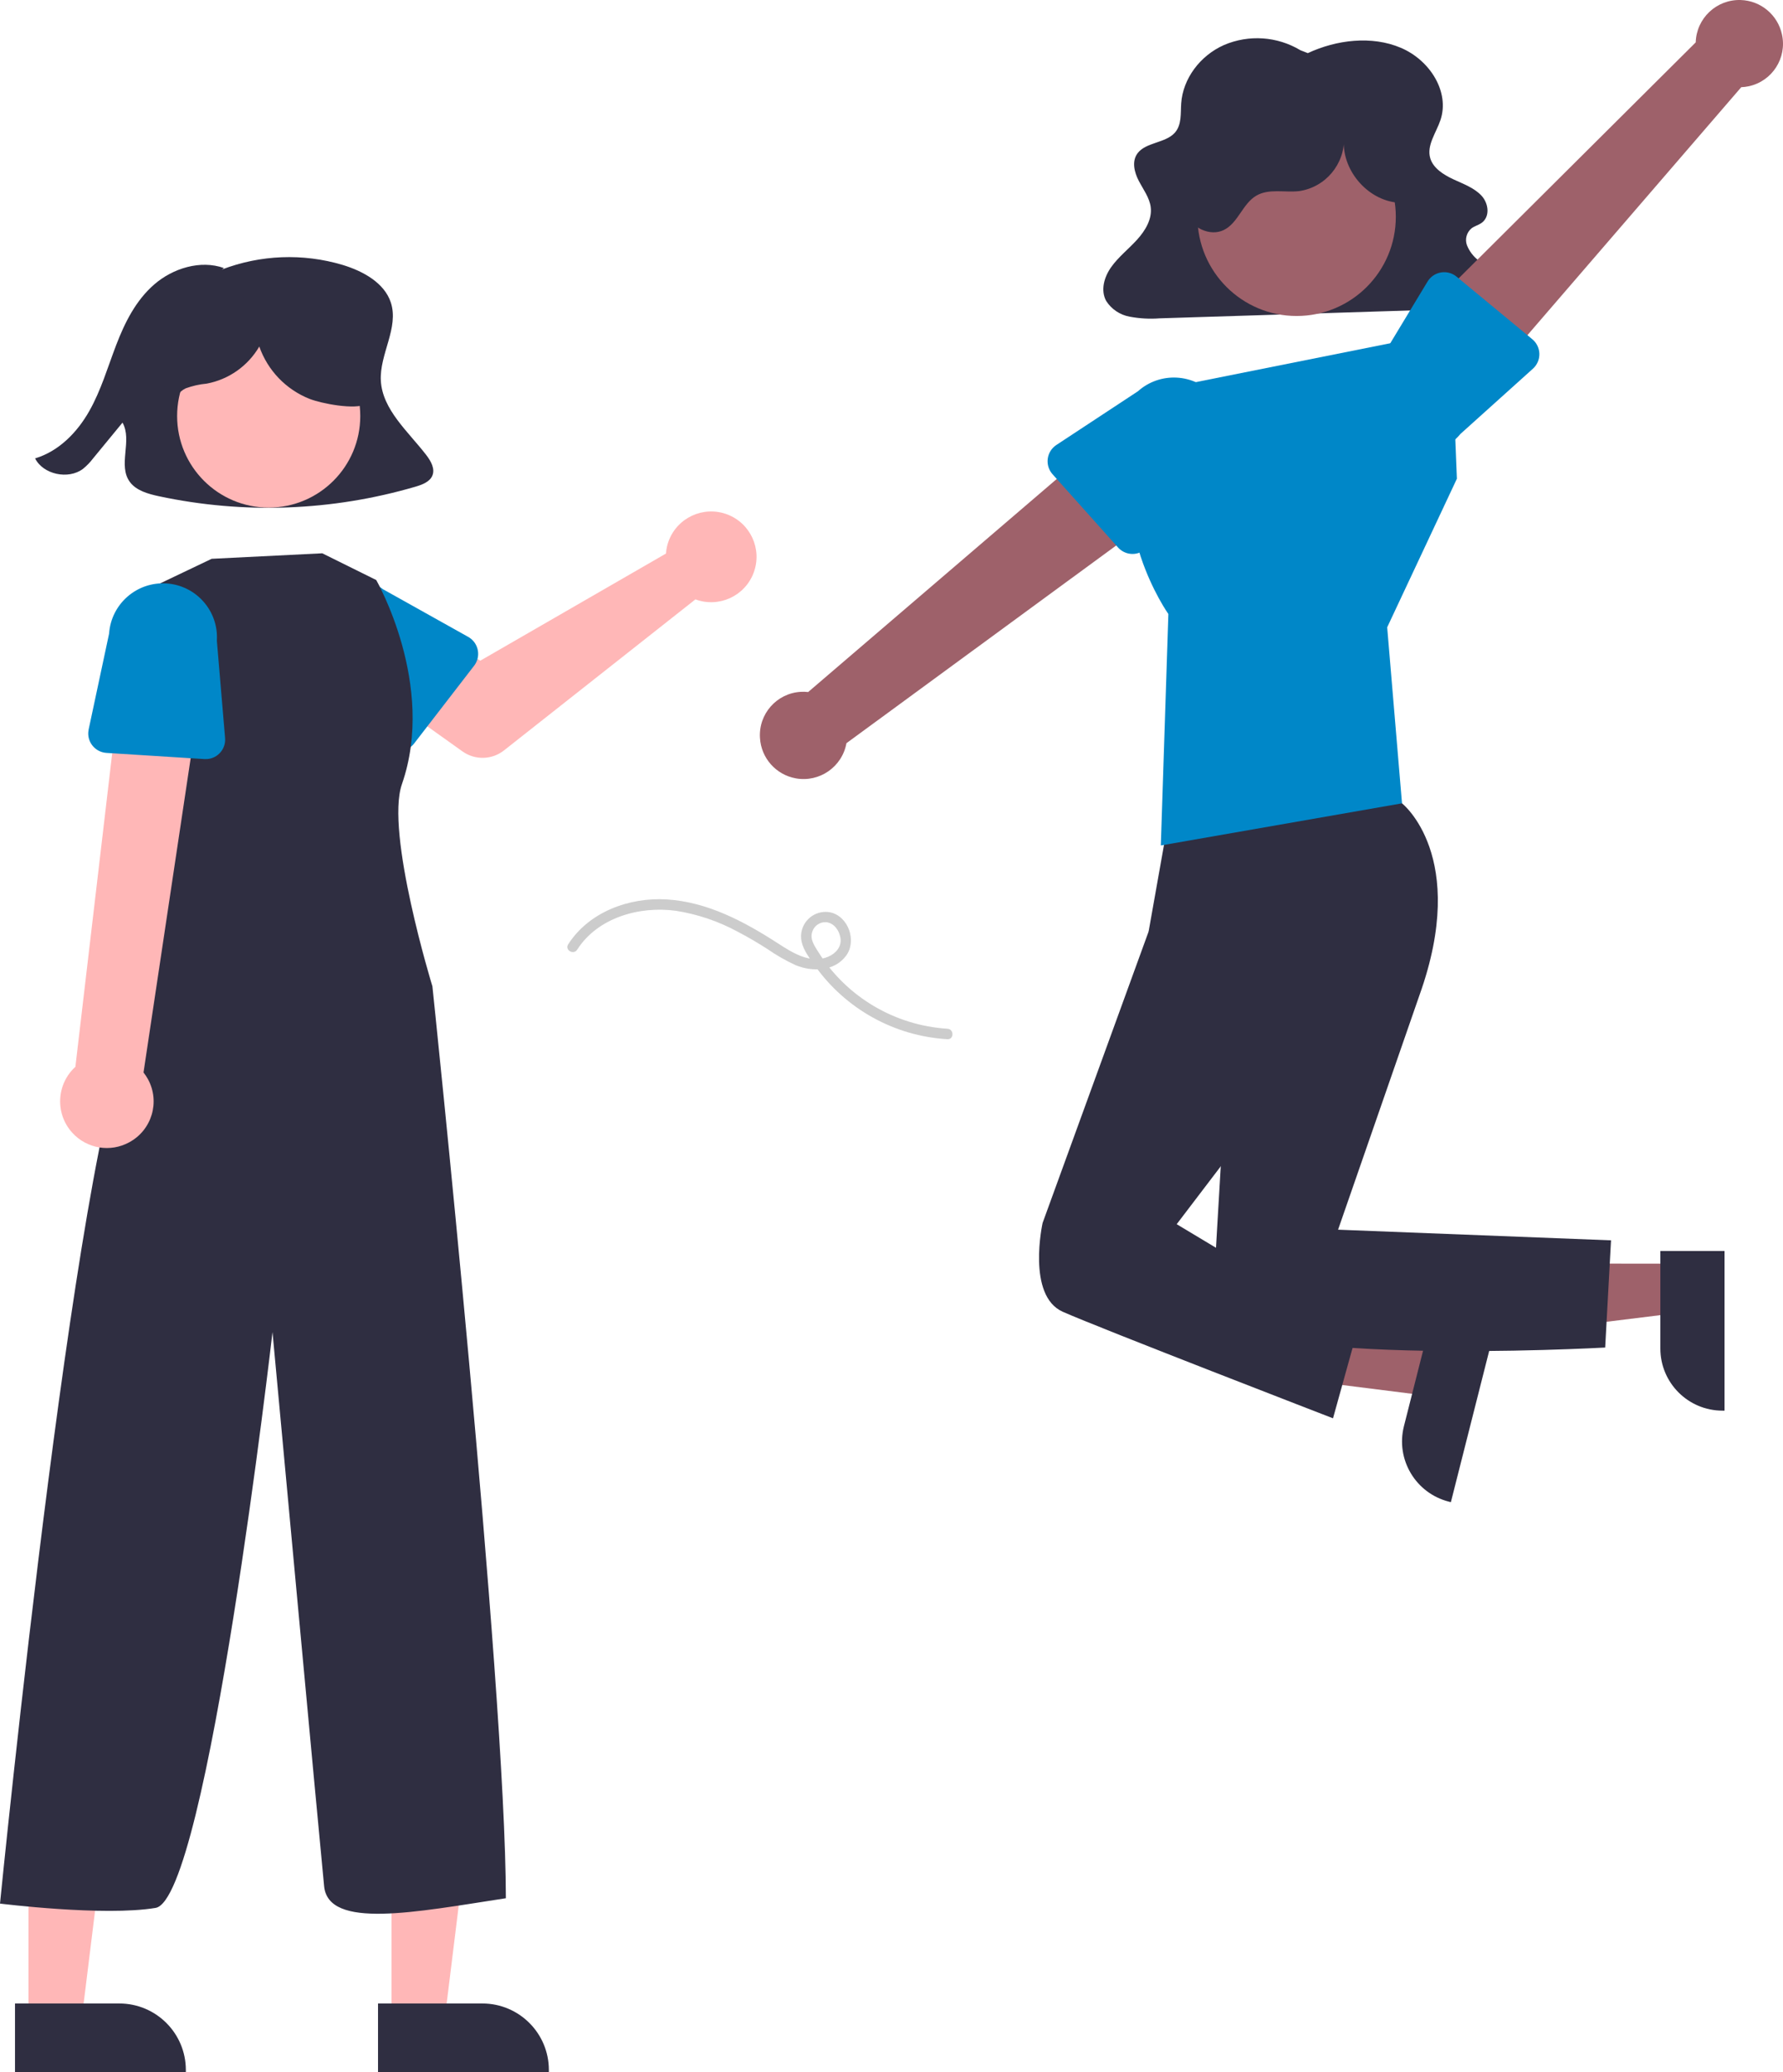
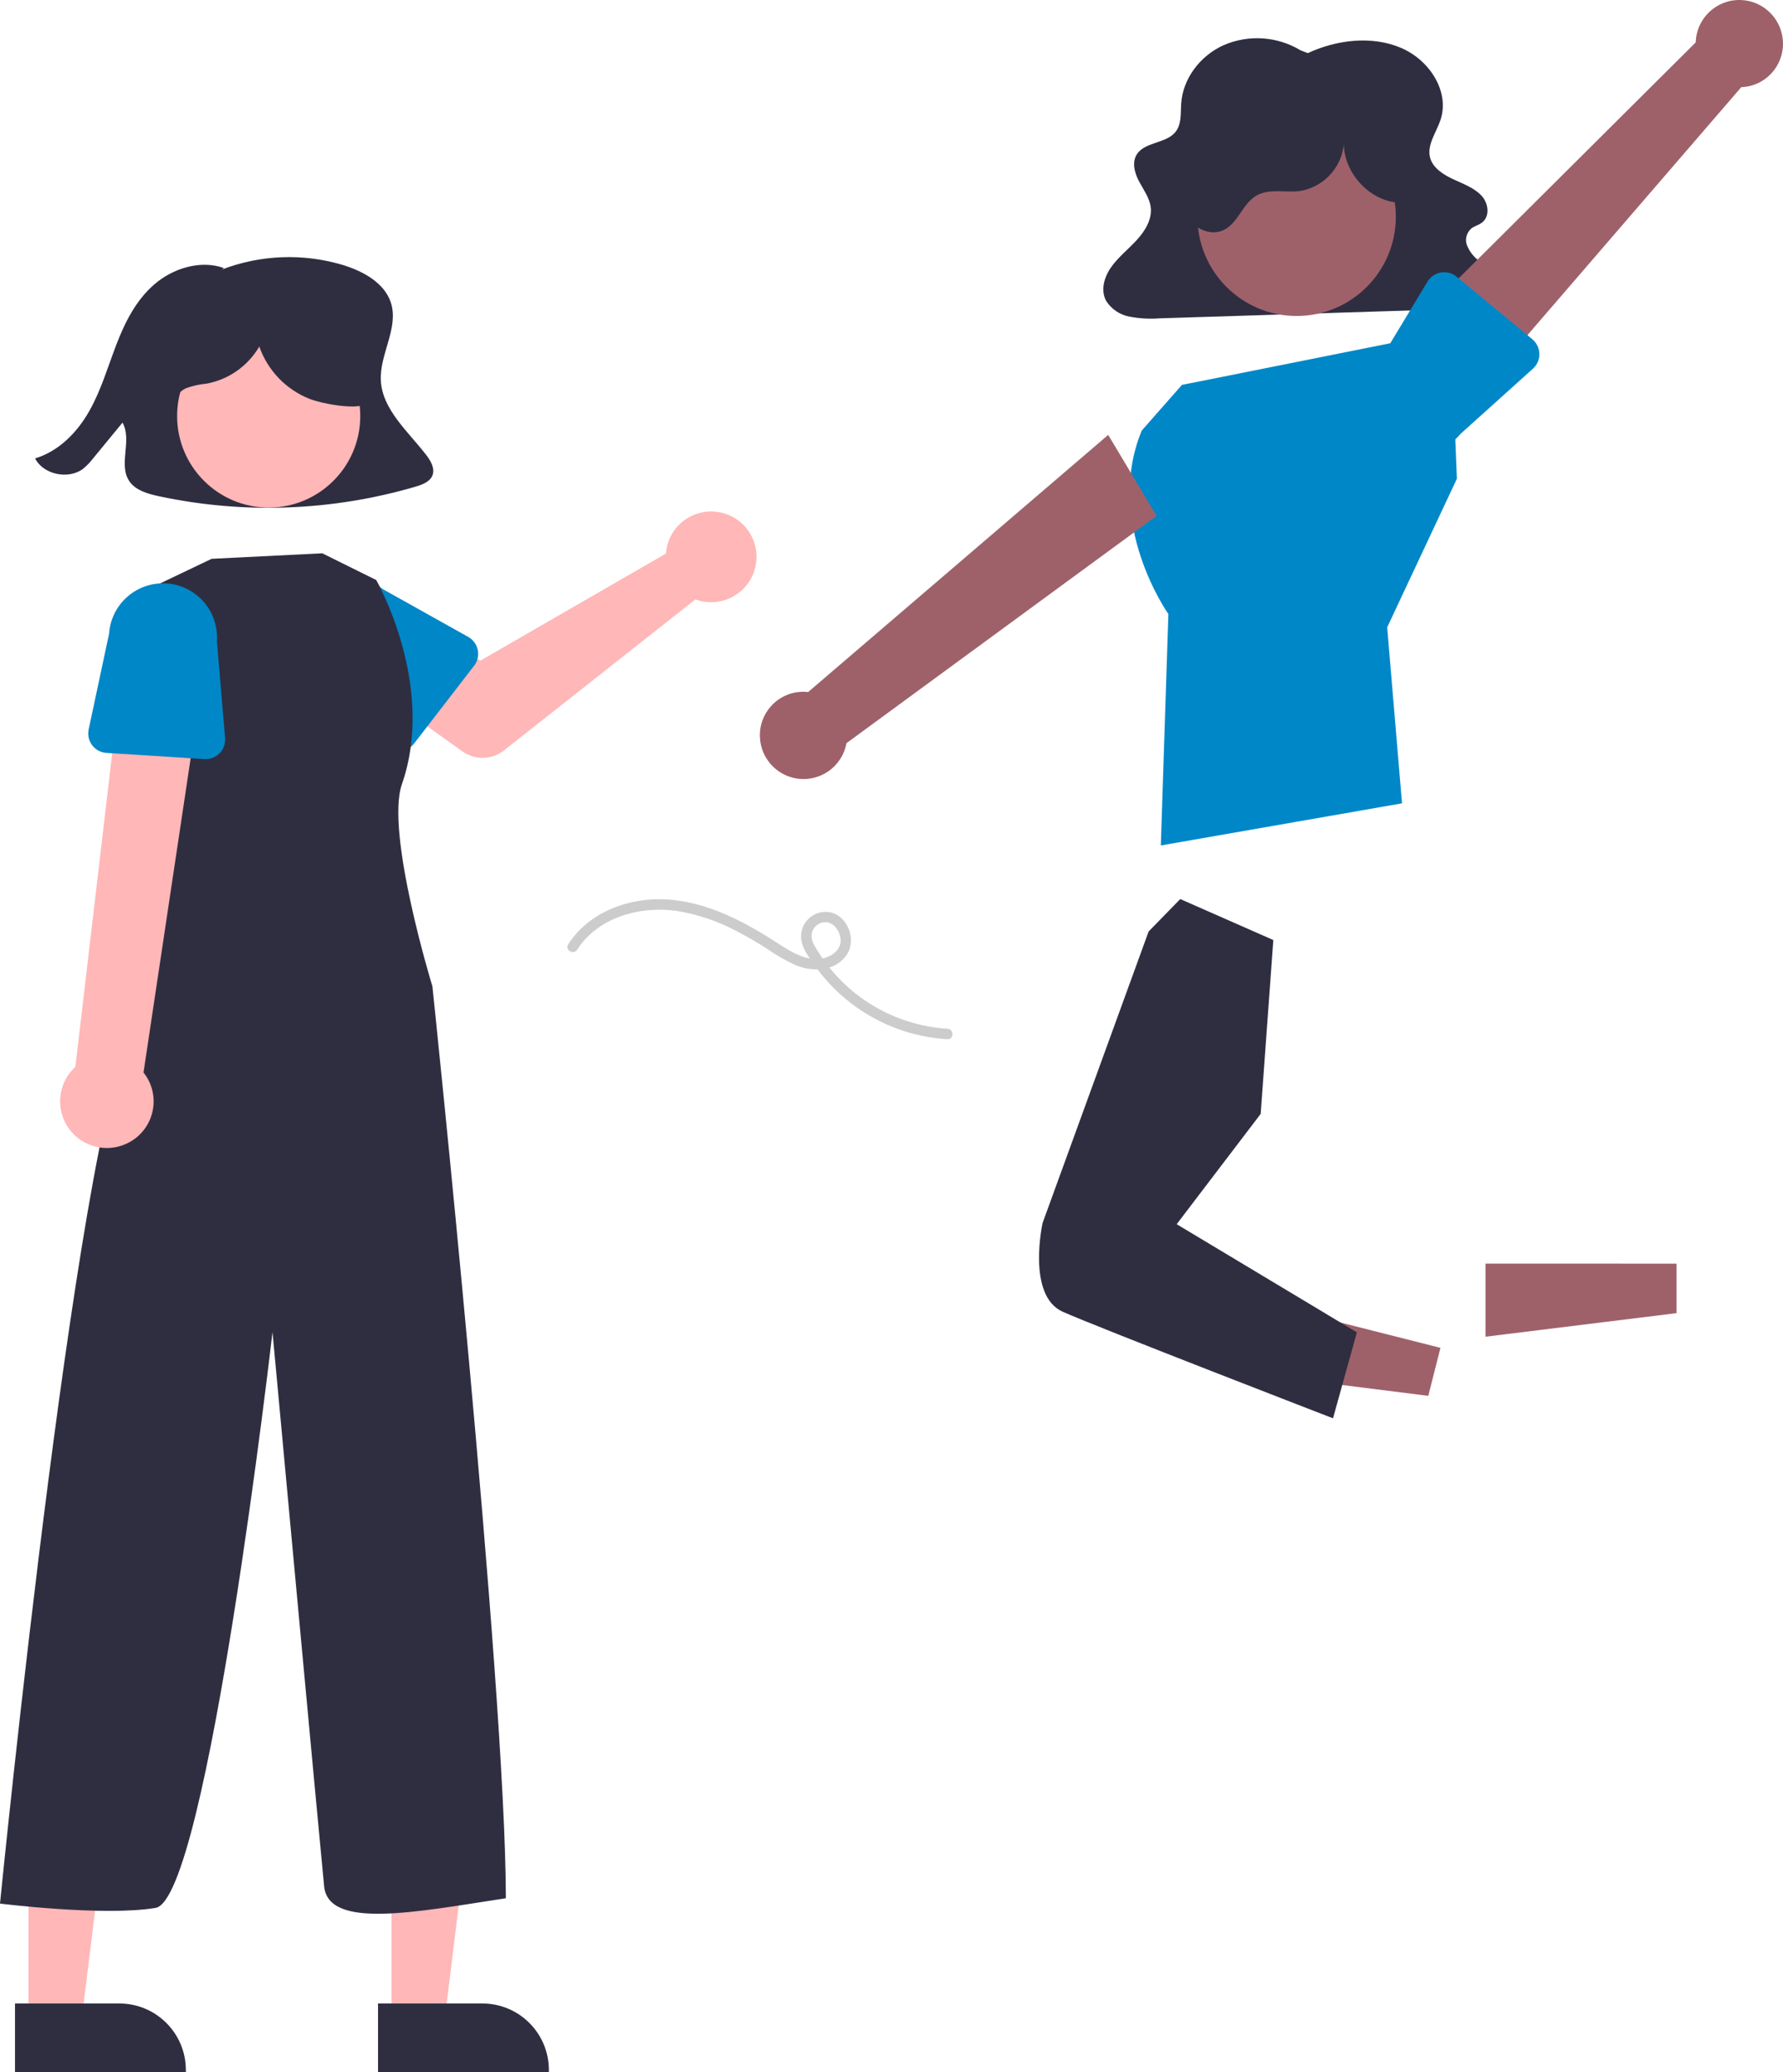
<svg xmlns="http://www.w3.org/2000/svg" version="1.1" x="0px" y="0px" width="441.503px" height="513.065px" viewBox="148.089 141.242 441.503 513.065" enable-background="new 148.089 141.242 441.503 513.065" xml:space="preserve">
  <g id="e81b06de-304d-496c-9b00-3de69ba6add3">
    <path fill="#2F2E41" d="M253.615,253.877c-4.484-5.81-10.82-11.186-11.222-18.354c-0.368-6.575,4.535-13.104,2.467-19.394   c-1.59-4.837-6.835-7.755-11.96-9.301c-9.813-2.917-20.313-2.512-29.873,1.15l0.519-0.366c-5.834-2.079-12.655,0.067-17.245,4.041   c-4.591,3.974-7.319,9.482-9.436,15.002c-2.117,5.52-3.757,11.242-6.699,16.417c-2.942,5.175-7.445,9.881-13.387,11.669   c1.989,3.968,8.208,5.329,11.854,2.595c0.932-0.757,1.77-1.623,2.495-2.579c2.433-2.958,4.865-5.916,7.297-8.874   c2.503,4.452-1.236,10.596,1.841,14.717c1.586,2.125,4.483,2.932,7.174,3.511c21.032,4.487,42.85,3.678,63.492-2.355   c1.659-0.489,3.489-1.162,4.178-2.664C255.905,257.359,254.793,255.404,253.615,253.877z" />
    <path fill="#FFB7B7" d="M313.25,276.549c-0.132,0.577-0.217,1.164-0.256,1.755l-45.97,26.52l-11.173-6.433l-11.912,15.594   l18.674,13.31c3.099,2.208,7.284,2.107,10.271-0.25l47.403-37.396c5.817,2.154,12.28-0.817,14.434-6.635   c2.153-5.818-0.816-12.28-6.635-14.434s-12.28,0.817-14.435,6.635C313.49,275.651,313.355,276.097,313.25,276.549L313.25,276.549z" />
    <path fill="#0087C8" d="M265.487,306.08l-14.857,19.256c-1.625,2.105-4.649,2.496-6.754,0.871   c-0.187-0.144-0.363-0.302-0.527-0.472l-16.819-17.466c-5.822-4.544-6.858-12.949-2.314-18.771   c4.527-5.801,12.891-6.854,18.715-2.357l21.095,11.795c2.321,1.299,3.15,4.233,1.851,6.554   C265.762,305.696,265.631,305.894,265.487,306.08L265.487,306.08z" />
    <polygon fill="#FFB7B7" points="245.04,641.589 258.159,641.588 264.4,590.984 245.037,590.985  " />
    <path fill="#2F2E41" d="M241.693,637.306l25.837-0.001h0.001c9.093,0,16.465,7.372,16.465,16.465v0.535l-42.303,0.002   L241.693,637.306z" />
    <polygon fill="#FFB7B7" points="155.149,641.589 168.269,641.588 174.51,590.984 155.147,590.985  " />
    <path fill="#2F2E41" d="M151.803,637.306l25.837-0.001h0.001c9.094,0,16.465,7.372,16.466,16.465v0.535l-42.303,0.002   L151.803,637.306z" />
    <circle fill="#FFB7B7" cx="214.623" cy="244.249" r="22.674" />
    <path fill="#2F2E41" d="M227.889,278.239l13.358,6.617c0,0,14.924,25.937,6.363,50.55c-4.156,11.949,7.548,50.042,7.548,50.042   s18.135,172.543,18.192,225.796c-22.53,3.464-43.932,7.744-45.002-2.957s-12.784-137.229-12.784-137.229   s-16.109,140.44-28.951,142.58c-12.841,2.141-38.524-1.07-38.524-1.07s20.39-205.717,34.301-218.558l2.14-10.701l-0.057-96.058   l16.028-7.649L227.889,278.239z" />
    <path fill="#FFB7B7" d="M180.105,424.065c5.584-3.021,7.661-9.998,4.64-15.582c-0.322-0.595-0.696-1.161-1.118-1.69l15.535-103.547   l-20.295-0.974l-12.11,103.119c-4.719,4.297-5.061,11.607-0.763,16.327C169.59,425.667,175.424,426.638,180.105,424.065   L180.105,424.065z" />
    <path fill="#0087C8" d="M198.721,329.191l-24.273-1.533c-2.654-0.167-4.67-2.455-4.502-5.109c0.015-0.235,0.047-0.47,0.096-0.701   l5.058-23.714c0.505-7.369,6.889-12.933,14.257-12.428c7.343,0.504,12.899,6.846,12.432,14.191l2.034,24.083   c0.223,2.65-1.745,4.979-4.395,5.203C199.193,329.203,198.957,329.206,198.721,329.191z" />
    <path fill="#2F2E41" d="M238.386,229.51c-0.883-4.008-3.753-7.329-7.059-9.761c-11.246-8.273-26.798-7.327-36.959,2.248   c-2.751,2.43-4.735,5.609-5.708,9.148c-0.942,3.592-0.047,7.417,2.392,10.218l0.453,0.284c-0.411-1.742,0.942-3.483,2.559-4.251   c1.682-0.617,3.437-1.011,5.221-1.17c5.461-1.032,10.207-4.381,13.009-9.18c2.076,5.906,6.605,10.626,12.421,12.945   c2.997,1.172,11.228,2.783,14.081,1.295C242.435,239.388,239.27,233.518,238.386,229.51z" />
    <path fill="#CCCCCC" d="M382.688,395.958c-13.048-0.822-24.91-7.849-31.9-18.896c-0.966-1.545-2.227-3.24-1.558-5.141   c0.479-1.501,1.932-2.471,3.502-2.34c1.971,0.24,3.243,2.168,3.485,4.016c0.275,2.096-1.203,3.742-3.028,4.521   c-4.461,1.903-8.962-1.038-12.596-3.385c-8.279-5.349-17.387-10.185-27.419-10.794c-9.283-0.563-19.237,3.076-24.4,11.126   c-0.903,1.408,1.34,2.71,2.238,1.308c5.121-7.982,15.473-10.85,24.473-9.616c5.364,0.847,10.543,2.604,15.313,5.199   c2.474,1.284,4.873,2.707,7.224,4.203c2.237,1.561,4.608,2.92,7.086,4.062c4.132,1.697,9.602,1.564,12.487-2.343   c2.692-3.646,0.611-9.714-3.892-10.739c-3.297-0.65-6.497,1.496-7.147,4.793c-0.159,0.809-0.152,1.641,0.02,2.445   c0.449,2.147,2.065,4.248,3.316,6.003c7.615,10.712,19.676,17.394,32.796,18.171C384.355,398.633,384.352,396.04,382.688,395.958   L382.688,395.958z" />
    <path fill="#2F2E41" d="M471.931,154.395c7.098-3.302,15.811-4.384,23.032-1.316c7.222,3.068,12.145,10.932,9.81,17.891   c-1.059,3.155-3.47,6.258-2.53,9.445c0.723,2.453,3.245,4.072,5.722,5.224c2.478,1.152,5.188,2.12,6.979,4.062   c1.792,1.942,2.165,5.286-0.072,6.792c-0.737,0.497-1.659,0.731-2.374,1.254c-1.249,1.015-1.717,2.71-1.164,4.222   c0.596,1.484,1.58,2.78,2.851,3.75c2.541,2.191,5.898,4.699,5.109,7.809c-0.594,1.687-1.975,2.978-3.697,3.458   c-1.763,0.509-3.592,0.75-5.427,0.717l-74.966,2.361c-2.475,0.186-4.963,0.047-7.402-0.414c-2.396-0.437-4.502-1.852-5.812-3.905   c-1.436-2.657-0.493-5.931,1.279-8.412c1.773-2.481,4.282-4.438,6.355-6.717s3.77-5.123,3.404-8.067   c-0.293-2.357-1.848-4.395-2.963-6.537c-1.116-2.142-1.765-4.819-0.319-6.789c2.037-2.777,6.927-2.525,9.243-5.113   c1.748-1.953,1.41-4.764,1.584-7.281c0.418-6.057,4.611-11.777,10.58-14.433c6.157-2.644,13.211-2.163,18.953,1.291   L471.931,154.395z" />
    <polygon fill="#9E616A" points="563.227,454.115 563.227,466.376 515.938,472.209 515.939,454.113  " />
-     <path fill="#2F2E41" d="M575.111,450.989l-0.002,39.531h-0.5c-8.497-0.001-15.386-6.89-15.386-15.387v-0.001l0.001-24.144H575.111z   " />
    <polygon fill="#9E616A" points="504.77,474.971 501.76,486.854 454.487,480.9 458.93,463.36  " />
-     <path fill="#2F2E41" d="M517.058,474.856l-9.705,38.321l-0.484-0.123c-8.237-2.086-13.225-10.455-11.139-18.692v-0.001   l5.928-23.405L517.058,474.856z" />
-     <path fill="#2F2E41" d="M492.696,337.484l2.554,2.66c0,0,16.661,13.064,4.334,47.48l-20.164,58.09l67.588,2.636l-1.448,26.544   c0,0-98.018,5.452-97.16-10.701s4.475-75.965,4.475-75.965l-20.364-16.354l4.91-27.66L492.696,337.484z" />
    <path fill="#2F2E41" d="M440.34,363.847l-7.83,8.028l-26.253,72.165c0,0-4,18,5,22s66.91,26.375,66.91,26.375l5.913-21.282   l-44.62-26.782l20.797-27.311l3.13-43.046L440.34,363.847z" />
    <path fill="#0087C8" d="M440.757,236.54l66.636-13.324l1.448,36.559l-17.261,36.79l3.67,43.58l-59.721,10.434l1.87-57.303   c0,0-16.037-22.625-6.59-45.43L440.757,236.54z" />
    <path fill="#9E616A" d="M589.344,149.814c1.261,5.797-2.416,11.52-8.213,12.781c-0.618,0.135-1.247,0.214-1.879,0.238l-63.9,74.097   l-14.856-18.03l67.483-67.166c0.17-5.962,5.141-10.659,11.104-10.489C584.071,141.388,588.313,144.93,589.344,149.814   L589.344,149.814z" />
    <path fill="#0087C8" d="M529.265,228.846c0.03,1.4-0.551,2.744-1.592,3.681l-17.968,16.175c-4.707,5.695-13.14,6.495-18.834,1.788   c-5.669-4.686-6.492-13.07-1.841-18.769l12.542-20.759c1.375-2.277,4.337-3.007,6.613-1.632c0.202,0.122,0.396,0.259,0.577,0.41   l18.754,15.496C528.598,226.126,529.235,227.445,529.265,228.846z" />
    <path fill="#9E616A" d="M336.272,323.948c-0.378-5.921,4.116-11.027,10.037-11.404c0.632-0.04,1.266-0.024,1.894,0.047   l74.295-63.67l11.982,20.055l-76.797,56.28c-1.062,5.871-6.683,9.767-12.552,8.705C340.22,333.07,336.558,328.931,336.272,323.948   L336.272,323.948z" />
-     <path fill="#0087C8" d="M407.529,254.826c0.181-1.389,0.957-2.631,2.127-3.401l20.191-13.295   c5.505-4.927,13.962-4.458,18.889,1.047c4.909,5.485,4.464,13.907-0.996,18.844l-15.515,18.643   c-1.702,2.045-4.739,2.323-6.784,0.621c-0.182-0.151-0.352-0.315-0.509-0.491l-16.217-18.134   C407.781,257.614,407.349,256.215,407.529,254.826z" />
    <circle fill="#9E616A" cx="469.157" cy="194.92" r="24.561" />
    <path fill="#2F2E41" d="M494.284,191.429c-7.757-0.623-14.196-8.372-13.39-16.111c0.188,6.604-4.604,12.3-11.142,13.246   c-3.558,0.392-7.458-0.685-10.555,1.11c-3.431,1.988-4.528,6.816-8.102,8.533c-3.452,1.659-7.838-0.604-9.543-4.034   c-1.706-3.43-1.287-7.55-0.157-11.21c5.159-16.703,22.882-26.061,39.584-20.901c4.952,1.529,9.452,4.251,13.105,7.926   c3.262,3.28,5.852,7.461,6.271,12.068c0.42,4.606-1.717,9.605-5.854,11.675L494.284,191.429z" />
  </g>
  <g id="Ebene_2" display="none">
    <path display="inline" fill="#6C63FF" d="M394.757,159.471c-1.075-24.553-20.653-43.638-37.341-42.907   c-16.687,0.731-34.521,21.455-33.445,46.007c0.995,22.727,18.588,40.723,33.662,42.73c-0.156,0.151-0.282,0.332-0.371,0.53   l-1.499,3.562c-0.37,0.879,0.043,1.893,0.923,2.263c0.247,0.104,0.515,0.149,0.783,0.132l8.215-0.537   c0.952-0.062,1.674-0.884,1.611-1.837c-0.018-0.268-0.097-0.527-0.232-0.759l-1.949-3.336c-0.07-0.114-0.154-0.221-0.25-0.315   C379.754,201.748,395.754,182.248,394.757,159.471z" />
    <path display="inline" fill="#FFFFFF" d="M372.346,135.212c11.016,10.375,11.974,27.56,2.181,39.096   c-1.064,1.283,1.085,2.734,2.143,1.459c10.392-12.522,9.368-30.939-2.347-42.233C373.13,132.387,371.145,134.056,372.346,135.212z" />
    <path display="inline" fill="#CCCCCC" d="M598.711,400.412c-14.711-19.687-41.637-24.438-55.016-14.439   c-13.38,9.998-16.453,37.165-1.742,56.853c13.617,18.223,38.288,23.192,51.876,16.365c-0.044,0.214-0.046,0.433-0.008,0.647   l0.767,3.787c0.188,0.936,1.101,1.541,2.036,1.352c0.263-0.054,0.51-0.167,0.722-0.332l6.487-5.068   c0.752-0.588,0.886-1.674,0.298-2.426c-0.165-0.212-0.377-0.382-0.619-0.497l-3.49-1.659c-0.123-0.056-0.252-0.096-0.384-0.121   C610.111,443.8,612.357,418.676,598.711,400.412z" />
    <path display="inline" fill="#FFFFFF" d="M566.531,392.979c14.945,2.374,25.412,16.038,23.812,31.085   c-0.158,1.659,2.436,1.648,2.593,0c1.538-16.199-9.676-30.845-25.716-33.584C565.589,390.203,564.888,392.7,566.531,392.979z" />
    <path display="inline" fill="#CCCCCC" d="M622.689,60.105c12.862-20.942,7.333-47.718-6.9-56.459   c-14.232-8.741-40.614-1.563-53.476,19.379c-11.905,19.385-7.412,44.147,3.951,54.253c-0.214,0.038-0.419,0.117-0.604,0.232   l-3.237,2.11c-0.799,0.521-1.024,1.592-0.503,2.392c0.146,0.225,0.343,0.412,0.574,0.548l7.106,4.157   c0.824,0.482,1.883,0.205,2.364-0.619c0.136-0.231,0.215-0.491,0.232-0.759l0.254-3.855c0.006-0.135-0.004-0.27-0.03-0.401   C586.581,86.725,610.759,79.532,622.689,60.105z" />
    <path display="inline" fill="#FFFFFF" d="M617.712,27.456c3.313,14.765-5.518,29.538-20.092,33.609   c-1.601,0.466-0.633,2.872,0.958,2.409c15.622-4.553,25.09-20.383,21.711-36.301C619.944,25.554,617.364,25.825,617.712,27.456z" />
    <path id="a7292837-b693-4341-9d08-f79d69c00516" display="inline" fill="#E6E6E6" d="M71.554,610.33   c7.979,2.805,16.842,1.243,23.383-4.119c8.189-6.874,10.758-18.196,12.847-28.682l6.18-31.017l-12.938,8.908   c-9.305,6.406-18.818,13.019-25.26,22.298c-6.442,9.279-9.252,21.947-4.078,31.988" />
-     <path id="bbe87a9d-22ff-4c97-8b47-e161a95b9ece" display="inline" fill="#F2F2F2" d="M73.552,650.04   c-1.628-11.863-3.304-23.881-2.159-35.871c1.015-10.649,4.264-21.049,10.878-29.579c3.511-4.519,7.783-8.391,12.625-11.44   c1.262-0.797,2.424,1.203,1.167,1.997c-8.377,5.294-14.857,13.111-18.505,22.325c-4.028,10.246-4.675,21.416-3.981,32.3   c0.419,6.583,1.311,13.122,2.206,19.653c0.146,0.612-0.207,1.234-0.808,1.422C74.36,651.013,73.726,650.652,73.552,650.04   L73.552,650.04z" />
    <path id="ed3d176e-02dd-4f6a-96fc-dfdec80464da" display="inline" fill="#E6E6E6" d="M85.273,631.004   c3.421,5.202,9.309,8.242,15.531,8.019c7.865-0.373,14.418-5.859,20.317-11.07l17.452-15.408l-11.55-0.554   c-8.306-0.397-16.827-0.771-24.738,1.794c-7.912,2.564-15.208,8.727-16.654,16.915" />
    <path id="ae799342-61c9-47cf-bc03-dd36b89c58fd" display="inline" fill="#F2F2F2" d="M68.949,656.86   c7.84-13.872,16.933-29.288,33.181-34.216c4.517-1.365,9.254-1.854,13.955-1.441c1.482,0.129,1.112,2.412-0.367,2.285   c-7.88-0.654-15.746,1.427-22.272,5.892c-6.28,4.275-11.169,10.218-15.308,16.52c-2.535,3.86-4.806,7.885-7.077,11.903   C70.337,659.087,68.215,658.159,68.949,656.86z" />
    <path display="inline" fill="#CACACA" d="M382,655.901H1c-0.552,0-1-0.448-1-1c0-0.553,0.448-1,1-1h381c0.553,0,1,0.447,1,1   C383,655.453,382.553,655.901,382,655.901z" />
  </g>
</svg>